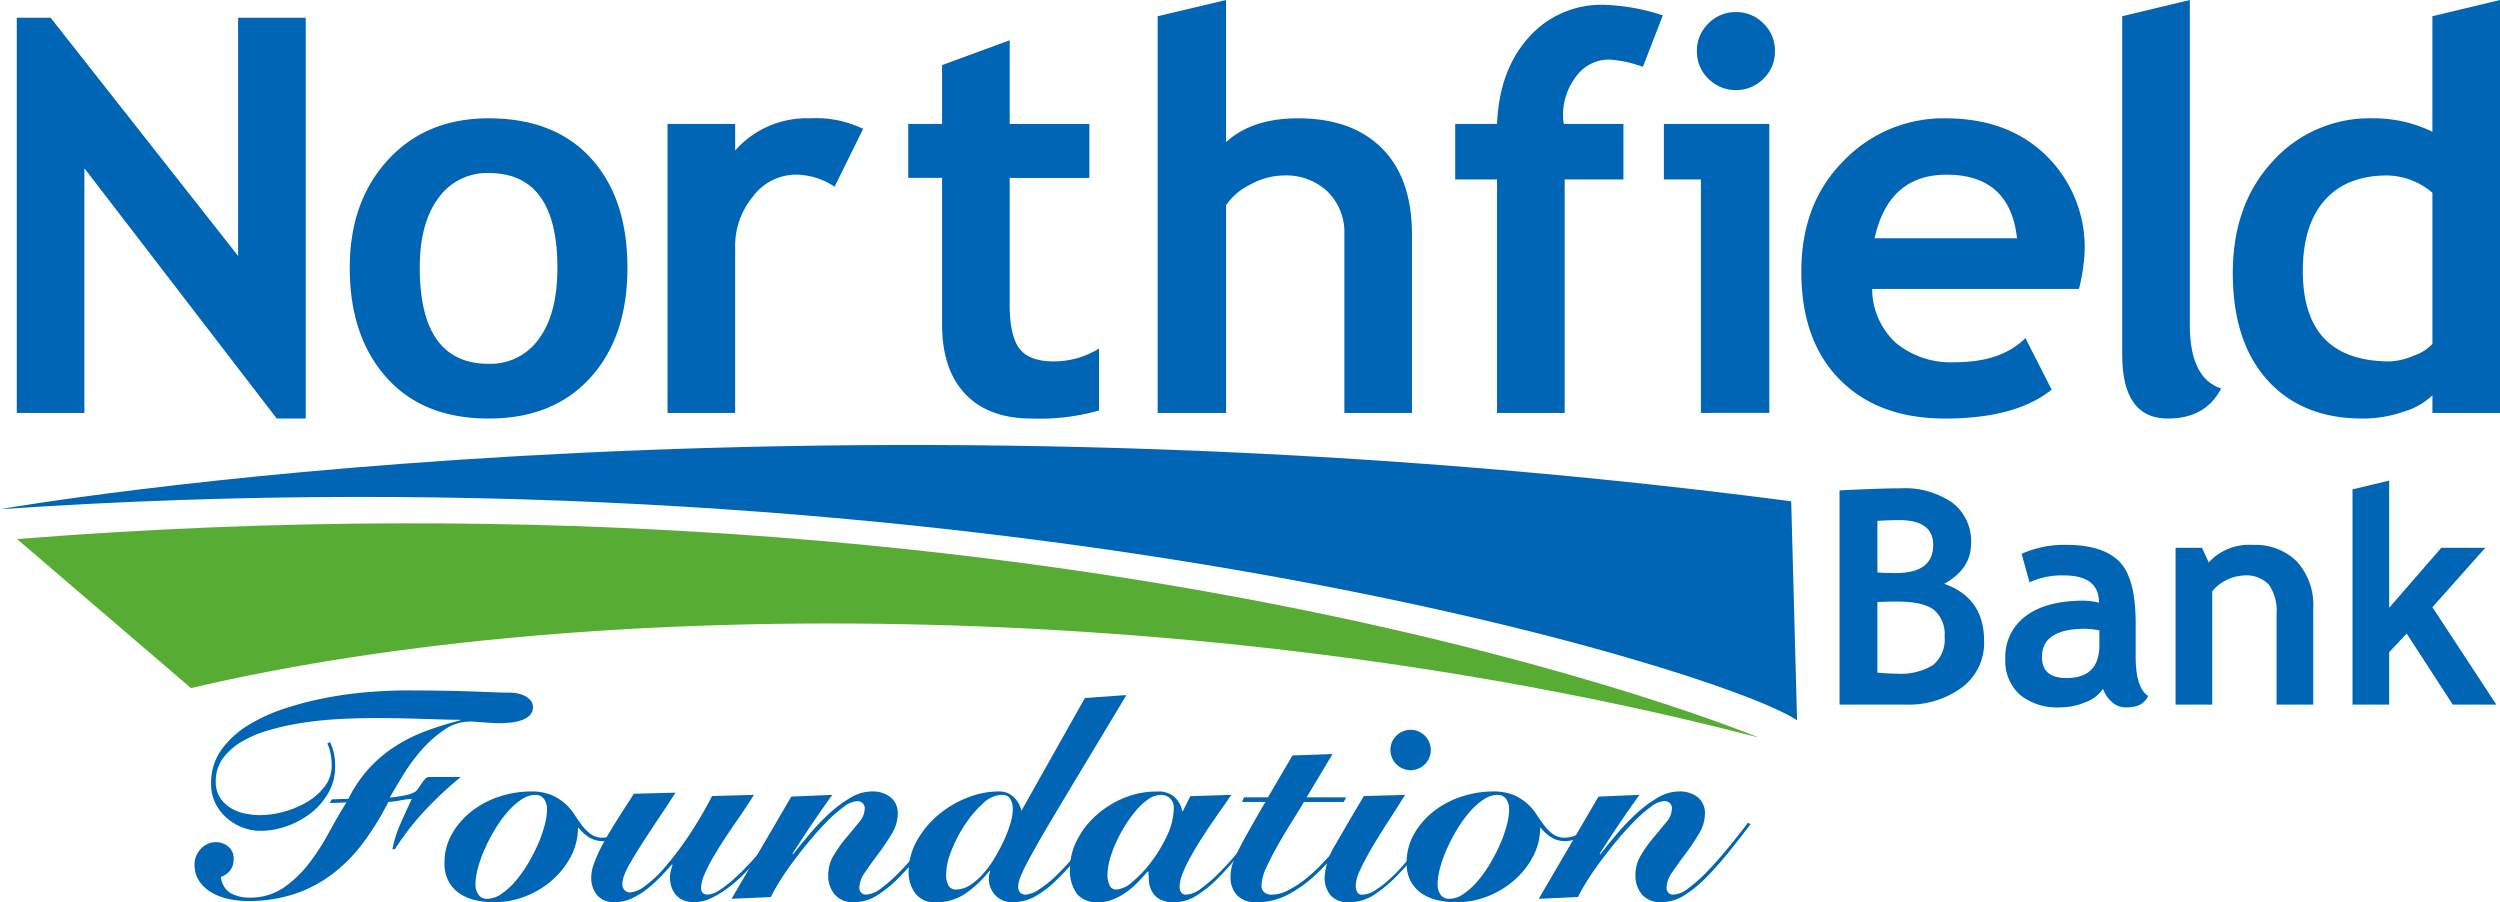
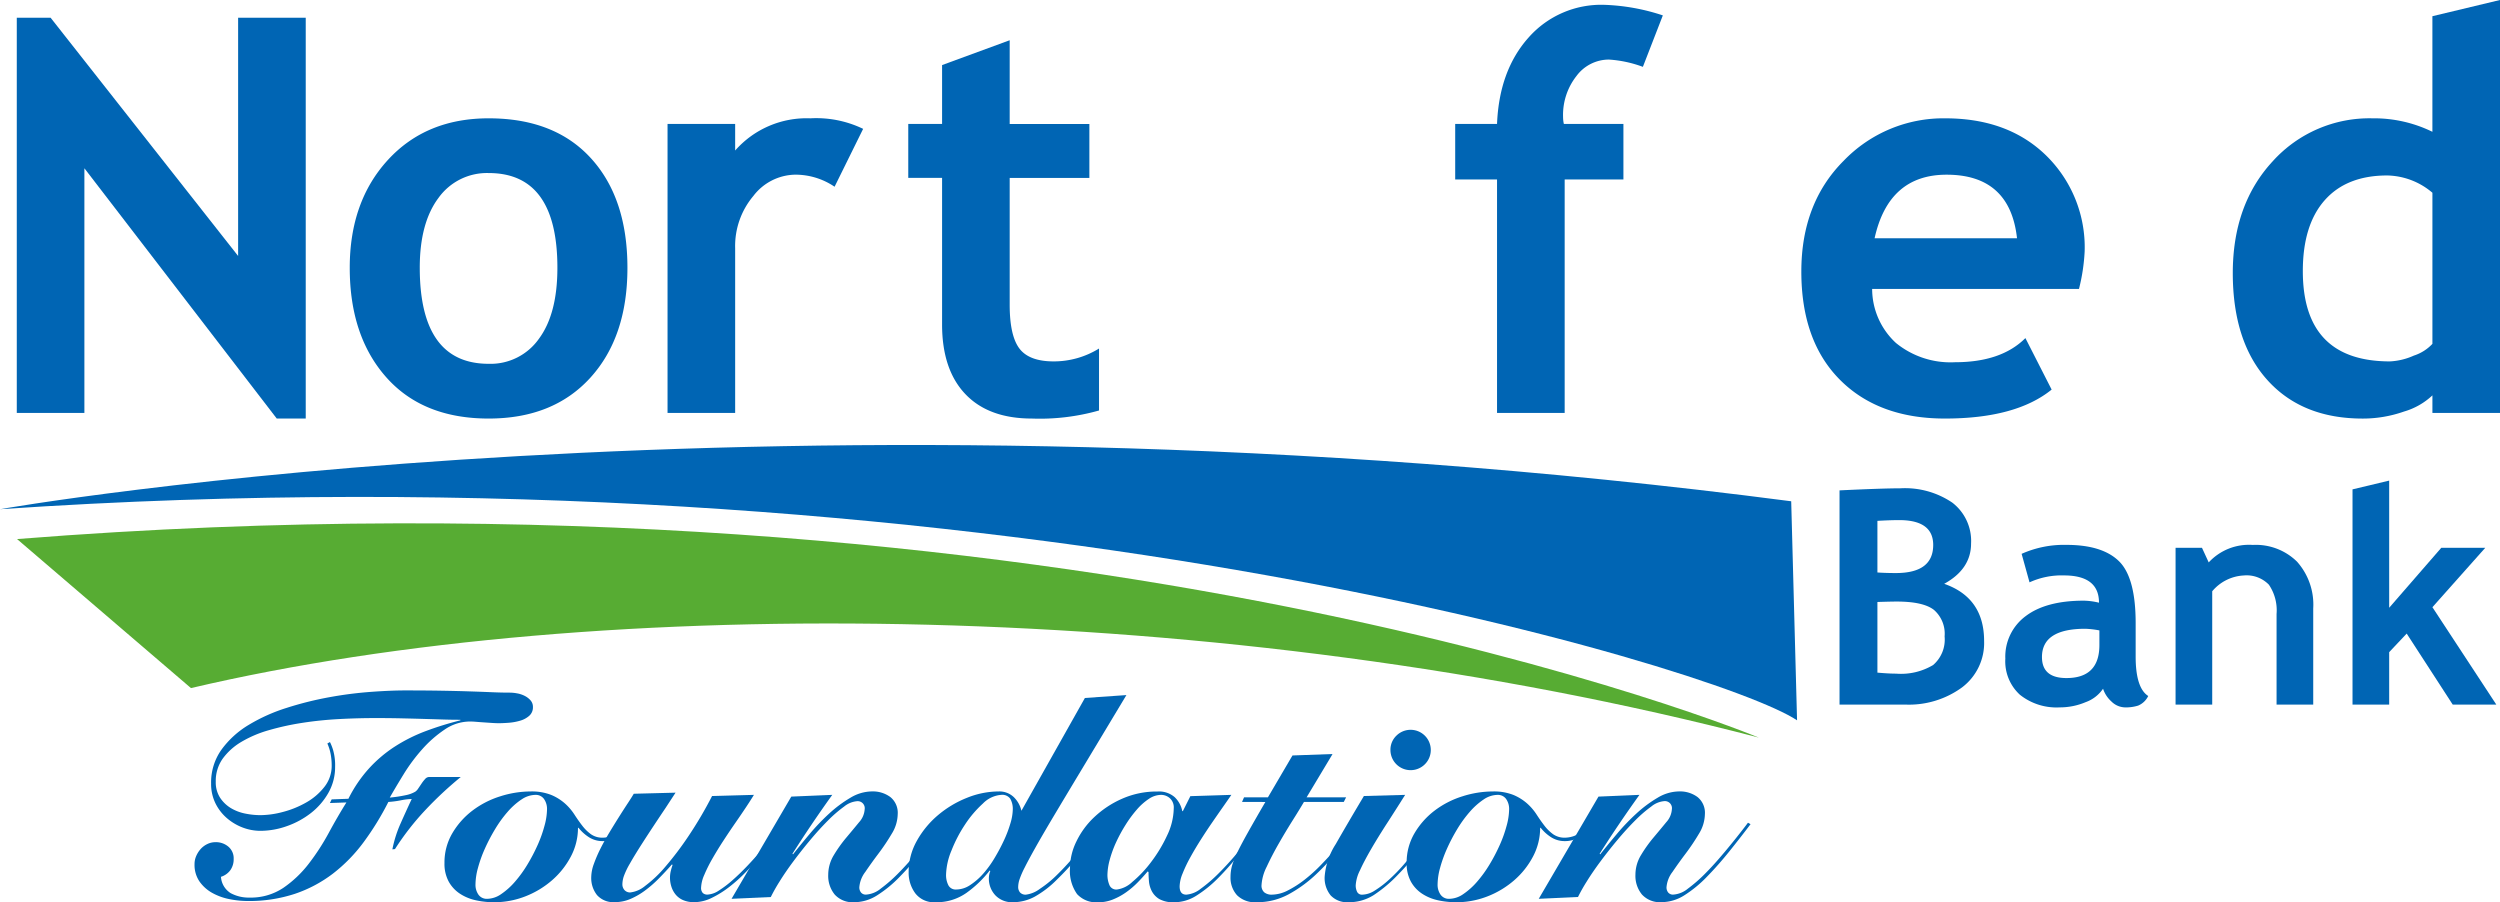
<svg xmlns="http://www.w3.org/2000/svg" id="Northfield_Bank_Foundation_Logo" data-name="Northfield Bank Foundation Logo" width="319.436" height="115.282" viewBox="0 0 319.436 115.282">
  <defs>
    <clipPath id="clip-path">
      <rect id="Rectangle_392" data-name="Rectangle 392" width="319.436" height="115.282" fill="none" />
    </clipPath>
  </defs>
  <g id="Group_438" data-name="Group 438" clip-path="url(#clip-path)">
    <path id="Path_1222" data-name="Path 1222" d="M229.618,92.039C219.653,85.34,125.143,56.515,0,65.064c.009,0,100.565-17.768,228.87-1.014Z" fill="#0065b4" />
    <path id="Path_1223" data-name="Path 1223" d="M35.362,53.48,10.783,21.5V52.759H2.144V2.262h4.32L30.426,32.706V2.262h8.639V53.48Z" fill="#0065b4" />
    <path id="Path_1224" data-name="Path 1224" d="M44.688,34.212q0-8.46,4.878-13.777t12.88-5.316q8.414,0,13.068,5.109T80.17,34.212q0,8.841-4.743,14.054T62.446,53.48q-8.413,0-13.087-5.268t-4.671-14m8.947,0q0,12.273,8.811,12.274a7.563,7.563,0,0,0,6.409-3.192q2.367-3.187,2.366-9.082,0-12.1-8.775-12.1A7.612,7.612,0,0,0,56.019,25.3q-2.385,3.191-2.384,8.912" fill="#0065b4" />
    <path id="Path_1225" data-name="Path 1225" d="M106.637,23.861a8.911,8.911,0,0,0-5.06-1.543,6.864,6.864,0,0,0-5.32,2.725,9.933,9.933,0,0,0-2.323,6.663V52.759H85.295V15.839h8.639v3.394a12.155,12.155,0,0,1,9.605-4.114,13.752,13.752,0,0,1,6.748,1.346Z" fill="#0065b4" />
    <path id="Path_1226" data-name="Path 1226" d="M120.374,22.729h-4.321v-6.89h4.321V8.315l8.638-3.173v10.7h10.182v6.89H129.012V38.923q0,3.975,1.245,5.613t4.358,1.642a10.981,10.981,0,0,0,5.812-1.645v7.916a27.692,27.692,0,0,1-8.574,1.031q-5.533,0-8.507-3.128t-2.972-8.9Z" fill="#0065b4" />
-     <path id="Path_1227" data-name="Path 1227" d="M171.776,52.759V29.98a7.3,7.3,0,0,0-2.137-5.49,7.676,7.676,0,0,0-5.578-2.07,9.072,9.072,0,0,0-4.3,1.158,7.966,7.966,0,0,0-3.1,2.637V52.759h-8.74V2.071L156.657,0V18.153q3.341-3.035,9.193-3.034,6.918,0,10.742,3.847t3.822,11.024V52.759Z" fill="#0065b4" />
    <path id="Path_1228" data-name="Path 1228" d="M209.918,8.542a15.209,15.209,0,0,0-4.342-.931,5.168,5.168,0,0,0-4.156,2.118,8.039,8.039,0,0,0-1.7,5.206,4.1,4.1,0,0,0,.1.9h7.611v7.1h-7.506V52.759h-8.642V22.934h-5.346v-7.1h5.346q.279-6.832,4.02-11.027A12.37,12.37,0,0,1,204.981.617a26.371,26.371,0,0,1,7.487,1.351Z" fill="#0065b4" />
-     <path id="Path_1229" data-name="Path 1229" d="M217.333,52.759V22.934H212.6v-7.1h13.474v36.92Zm4.476-51.216a4.81,4.81,0,0,1,3.525,1.462,4.809,4.809,0,0,1,1.46,3.526,4.809,4.809,0,0,1-1.46,3.526,4.981,4.981,0,0,1-7.05,0,4.8,4.8,0,0,1-1.464-3.526,4.8,4.8,0,0,1,1.464-3.526,4.805,4.805,0,0,1,3.525-1.462" fill="#0065b4" />
    <path id="Path_1230" data-name="Path 1230" d="M265.636,36.922H239.212a9.42,9.42,0,0,0,3.041,6.9,11.027,11.027,0,0,0,7.541,2.462q5.919,0,9-3.085l3.353,6.581q-4.568,3.7-13.637,3.7-8.484,0-13.416-4.957t-4.93-13.829q0-8.734,5.412-14.153a17.679,17.679,0,0,1,12.983-5.422q8.054,0,12.931,4.795a16.4,16.4,0,0,1,4.875,12.212,24.232,24.232,0,0,1-.726,4.8m-26.115-6.48h18.2q-.9-8.122-9-8.124-7.406,0-9.2,8.124" fill="#0065b4" />
-     <path id="Path_1231" data-name="Path 1231" d="M271.165,2.071,279.8,0V41.507q0,6.828,4.01,8.135-1.995,3.837-6.8,3.838-5.846,0-5.845-8.145Z" fill="#0065b4" />
    <path id="Path_1232" data-name="Path 1232" d="M310.8,52.759V50.517a8.876,8.876,0,0,1-3.626,2.066,15.834,15.834,0,0,1-5.279.9q-7.732,0-12.163-4.9T285.293,34.9q0-8.772,5.09-14.281a16.647,16.647,0,0,1,12.752-5.5,16.936,16.936,0,0,1,7.663,1.722V2.071L319.436,0V52.759Zm0-28.131a9.151,9.151,0,0,0-5.773-2.208q-5.186,0-7.985,3.16t-2.8,9.062q0,11.537,11.133,11.536a8.419,8.419,0,0,0,3.057-.743,5.585,5.585,0,0,0,2.368-1.5Z" fill="#0065b4" />
    <path id="Path_1233" data-name="Path 1233" d="M243.413,90.026h-8.368V62.658q5.529-.264,7.752-.264a10.775,10.775,0,0,1,6.656,1.829,6.17,6.17,0,0,1,2.4,5.219q0,3.264-3.434,5.155,5.1,1.776,5.1,7.314a7.11,7.11,0,0,1-2.823,5.923,11.5,11.5,0,0,1-7.283,2.192m-3.528-23.478v6.6c.748.051,1.535.074,2.361.074q4.764,0,4.768-3.587,0-3.175-4.335-3.178-1.147,0-2.794.095m0,10.368v9.025q1.478.132,2.394.13a7.987,7.987,0,0,0,4.722-1.1,4.277,4.277,0,0,0,1.47-3.656,4.033,4.033,0,0,0-1.366-3.392q-1.365-1.064-4.771-1.064-.713,0-2.449.056" fill="#0065b4" />
    <path id="Path_1234" data-name="Path 1234" d="M268.716,88a4.525,4.525,0,0,1-2.225,1.718,8.438,8.438,0,0,1-3.307.667,7.5,7.5,0,0,1-5.1-1.62,5.781,5.781,0,0,1-1.854-4.6,6.435,6.435,0,0,1,2.609-5.447q2.6-1.966,7.415-1.968a8.878,8.878,0,0,1,1.944.26q0-3.483-4.468-3.486a9.857,9.857,0,0,0-4.409.884l-1.009-3.642a13.275,13.275,0,0,1,5.734-1.145q4.575,0,6.706,2.088t2.13,7.9V83.9q0,4,1.607,5.031a2.512,2.512,0,0,1-1.288,1.226,5.237,5.237,0,0,1-1.617.231,2.548,2.548,0,0,1-1.795-.752A3.81,3.81,0,0,1,268.716,88m-.467-7.45a11.83,11.83,0,0,0-1.8-.209q-5.538,0-5.538,3.612,0,2.685,3.125,2.685,4.21,0,4.213-4.215Z" fill="#0065b4" />
    <path id="Path_1235" data-name="Path 1235" d="M290.887,90.026V78.451a5.806,5.806,0,0,0-.982-3.742,3.964,3.964,0,0,0-3.213-1.179,5.634,5.634,0,0,0-4.027,2.019V90.026h-4.683V69.992h3.373l.862,1.87a7,7,0,0,1,5.636-2.234,7.5,7.5,0,0,1,5.649,2.139,8.245,8.245,0,0,1,2.069,5.975V90.026Z" fill="#0065b4" />
    <path id="Path_1236" data-name="Path 1236" d="M313.393,90.026l-5.88-9.071-2.237,2.374v6.7h-4.684v-27.5l4.684-1.121V77.657l6.66-7.665h5.62L310.8,77.585l8.163,12.441Z" fill="#0065b4" />
    <path id="Path_1237" data-name="Path 1237" d="M224.73,94.246c-.014-.007-86.713-36.159-222.552-25.368L24.4,87.92C76.52,75.665,156.54,76.478,224.73,94.246" fill="#57ac33" />
    <path id="Path_1238" data-name="Path 1238" d="M42.156,102.605l.221-.464,2.139-.078a17.173,17.173,0,0,1,2.637-3.882,16.867,16.867,0,0,1,3.3-2.792,20.766,20.766,0,0,1,3.909-1.96,40.438,40.438,0,0,1,4.461-1.386v-.074q-1.106,0-2.249-.036T54.14,91.86q-1.29-.038-2.8-.073t-3.356-.036q-2.286,0-4.682.129t-4.662.48a33.832,33.832,0,0,0-4.292.941A14.775,14.775,0,0,0,30.828,94.8a7.922,7.922,0,0,0-2.376,2.143,4.915,4.915,0,0,0-.883,2.935,3.622,3.622,0,0,0,.552,2.049,4.326,4.326,0,0,0,1.382,1.329,5.734,5.734,0,0,0,1.842.7,9.89,9.89,0,0,0,1.935.2,11.49,11.49,0,0,0,2.855-.406,12.168,12.168,0,0,0,2.966-1.2,7.82,7.82,0,0,0,2.34-1.994,4.339,4.339,0,0,0,.94-2.752,7.932,7.932,0,0,0-.129-1.439A6.076,6.076,0,0,0,41.828,95l.332-.185a6.357,6.357,0,0,1,.421,1.091,7.088,7.088,0,0,1,.238,2.05,6.659,6.659,0,0,1-.867,3.362,8.709,8.709,0,0,1-2.247,2.587,10.8,10.8,0,0,1-3.077,1.663,10.133,10.133,0,0,1-3.352.591,6.4,6.4,0,0,1-2.211-.4,6.768,6.768,0,0,1-2.027-1.182,6,6,0,0,1-1.492-1.9,5.589,5.589,0,0,1-.571-2.566A7.2,7.2,0,0,1,28.3,95.786a11.756,11.756,0,0,1,3.466-3.156,22.16,22.16,0,0,1,4.849-2.177,43.165,43.165,0,0,1,5.458-1.366,49.847,49.847,0,0,1,5.31-.683q2.562-.185,4.37-.185,2.58,0,4.609.035T60,88.342q1.605.052,2.858.106t2.286.053a5.245,5.245,0,0,1,.922.092,3.482,3.482,0,0,1,.959.313,2.506,2.506,0,0,1,.756.571,1.252,1.252,0,0,1,.314.866,1.428,1.428,0,0,1-.48,1.124,3,3,0,0,1-1.18.626,6.949,6.949,0,0,1-1.438.258q-.738.056-1.254.056-.406,0-.922-.036L61.784,92.3c-.344-.024-.67-.047-.977-.073s-.559-.036-.756-.036a5.762,5.762,0,0,0-3.245,1.034,15.026,15.026,0,0,0-2.876,2.531,22.673,22.673,0,0,0-2.36,3.179q-1.032,1.682-1.769,2.975a16.379,16.379,0,0,0,2.009-.3,4,4,0,0,0,1.235-.443,1.374,1.374,0,0,0,.387-.407c.136-.2.277-.407.425-.629a4.552,4.552,0,0,1,.461-.591.685.685,0,0,1,.5-.259h4.057a47.068,47.068,0,0,0-4.573,4.273,34.008,34.008,0,0,0-3.835,4.937l-.332.036a15.344,15.344,0,0,1,1.033-3.272q.7-1.579,1.438-3.162a7.742,7.742,0,0,0-1.383.167,11.918,11.918,0,0,1-1.6.208,35.919,35.919,0,0,1-3.171,5.155,20.251,20.251,0,0,1-3.909,4,16.91,16.91,0,0,1-4.868,2.586,18.689,18.689,0,0,1-6.047.917,11.883,11.883,0,0,1-2.305-.238,7.453,7.453,0,0,1-2.191-.79,4.885,4.885,0,0,1-1.634-1.456,3.757,3.757,0,0,1-.641-2.231,2.554,2.554,0,0,1,.221-1.051,3.3,3.3,0,0,1,.569-.886,2.71,2.71,0,0,1,.846-.627,2.389,2.389,0,0,1,1.047-.239,2.461,2.461,0,0,1,1.637.571,1.942,1.942,0,0,1,.68,1.568,2.4,2.4,0,0,1-.424,1.438,2.334,2.334,0,0,1-1.2.848,2.657,2.657,0,0,0,1.235,2.084,4.84,4.84,0,0,0,2.414.571,7.471,7.471,0,0,0,4.329-1.249,14.287,14.287,0,0,0,3.243-3.084,29.22,29.22,0,0,0,2.561-3.949q1.143-2.11,2.249-3.874Z" fill="#0065b4" />
    <path id="Path_1239" data-name="Path 1239" d="M80.82,105.373c-.1.1-.258.264-.479.5a5.536,5.536,0,0,1-.83.7,6.276,6.276,0,0,1-1.125.624,3.348,3.348,0,0,1-1.364.275,3.214,3.214,0,0,1-1.715-.462,5.416,5.416,0,0,1-1.383-1.236H73.85a7.779,7.779,0,0,1-.9,3.649,10.434,10.434,0,0,1-2.4,3.041,11.6,11.6,0,0,1-3.416,2.065,10.947,10.947,0,0,1-6.353.5,6.024,6.024,0,0,1-2.031-.849,4.4,4.4,0,0,1-1.422-1.548,4.776,4.776,0,0,1-.535-2.359,7.35,7.35,0,0,1,1-3.8,9.971,9.971,0,0,1,2.566-2.893,11.552,11.552,0,0,1,3.546-1.825,12.837,12.837,0,0,1,3.9-.627,6.727,6.727,0,0,1,2.622.442,6.351,6.351,0,0,1,1.754,1.09,6.966,6.966,0,0,1,1.218,1.421q.5.775,1,1.421a5.406,5.406,0,0,0,1.107,1.09,2.531,2.531,0,0,0,1.53.442,3.619,3.619,0,0,0,1.751-.5,6.677,6.677,0,0,0,1.752-1.457Zm-14.221-3.2a9.086,9.086,0,0,0-1.762,1.587,15.343,15.343,0,0,0-1.595,2.214,22.783,22.783,0,0,0-1.3,2.49,16.514,16.514,0,0,0-.871,2.435,8.156,8.156,0,0,0-.315,2.065,2.2,2.2,0,0,0,.389,1.365,1.29,1.29,0,0,0,1.1.517,3.212,3.212,0,0,0,1.8-.609,9.072,9.072,0,0,0,1.762-1.585,15.465,15.465,0,0,0,1.6-2.215,22.707,22.707,0,0,0,1.3-2.491,16.186,16.186,0,0,0,.871-2.453,8.272,8.272,0,0,0,.316-2.047,2.209,2.209,0,0,0-.39-1.365,1.293,1.293,0,0,0-1.094-.516,3.224,3.224,0,0,0-1.8.608" fill="#0065b4" />
    <path id="Path_1240" data-name="Path 1240" d="M86.319,101.282l-1.3,1.989q-1.782,2.655-2.858,4.33t-1.67,2.728a9.729,9.729,0,0,0-.779,1.621,3.328,3.328,0,0,0-.186,1.013,1.085,1.085,0,0,0,.277.775.952.952,0,0,0,.722.294,3.617,3.617,0,0,0,1.9-.83,15.527,15.527,0,0,0,2.553-2.416,40.68,40.68,0,0,0,2.94-3.874,50.942,50.942,0,0,0,3.067-5.2l5.347-.148c-.222.368-.535.861-.941,1.474s-.86,1.284-1.364,2.009-1.021,1.493-1.549,2.3-1.008,1.59-1.438,2.34a18.749,18.749,0,0,0-1.051,2.1,4.418,4.418,0,0,0-.406,1.6.947.947,0,0,0,.222.719.839.839,0,0,0,.59.2,2.867,2.867,0,0,0,1.456-.516,13.527,13.527,0,0,0,1.77-1.346q.94-.829,1.918-1.861t1.843-2.067q.867-1.031,1.6-1.954t1.181-1.512l.332.295q-.627.738-1.439,1.752t-1.751,2.12q-.94,1.108-1.992,2.195a19.392,19.392,0,0,1-2.157,1.935,12.625,12.625,0,0,1-2.231,1.388,5.128,5.128,0,0,1-2.227.54,3.46,3.46,0,0,1-1.4-.258,2.544,2.544,0,0,1-.955-.7,3.019,3.019,0,0,1-.552-1.013,3.781,3.781,0,0,1-.183-1.161,3.615,3.615,0,0,1,.11-.884,7.129,7.129,0,0,1,.22-.737l-.08-.073q-.813.921-1.664,1.786a14.727,14.727,0,0,1-1.774,1.548,9.208,9.208,0,0,1-1.885,1.087,5.021,5.021,0,0,1-1.959.4,2.793,2.793,0,0,1-2.291-.9,3.515,3.515,0,0,1-.74-2.3,5.126,5.126,0,0,1,.333-1.677,17.461,17.461,0,0,1,.85-1.97q.519-1.032,1.165-2.1t1.239-2.008q.593-.94,1.091-1.695t.758-1.2Z" fill="#0065b4" />
    <path id="Path_1241" data-name="Path 1241" d="M93.474,114.844l7.633-13.059,5.236-.222q-2.655,3.69-5.088,7.525l.073.073q.958-1.215,2.139-2.617a27.787,27.787,0,0,1,2.49-2.6,15.923,15.923,0,0,1,2.7-2.009,5.424,5.424,0,0,1,2.756-.812,3.764,3.764,0,0,1,2.349.718,2.581,2.581,0,0,1,.943,2.192,4.915,4.915,0,0,1-.762,2.5,26.962,26.962,0,0,1-1.691,2.524q-.929,1.233-1.691,2.357a3.674,3.674,0,0,0-.762,1.971,1.036,1.036,0,0,0,.209.644.78.78,0,0,0,.666.277,3.281,3.281,0,0,0,1.852-.756,18.776,18.776,0,0,0,2.148-1.862q.848-.849,1.7-1.826t1.585-1.88q.738-.9,1.328-1.66c.394-.5.7-.9.922-1.2l.332.186q-1.254,1.657-2.673,3.428T115,111.989a15.545,15.545,0,0,1-2.941,2.421,5.494,5.494,0,0,1-2.9.871,3.1,3.1,0,0,1-2.5-.977,3.755,3.755,0,0,1-.833-2.525,4.831,4.831,0,0,1,.721-2.526,17.337,17.337,0,0,1,1.608-2.25q.885-1.051,1.607-1.935a2.706,2.706,0,0,0,.721-1.66.9.9,0,0,0-1-1.033,3.021,3.021,0,0,0-1.627.683,16.5,16.5,0,0,0-2.068,1.789q-1.107,1.107-2.25,2.472t-2.157,2.729q-1.016,1.365-1.77,2.582a21.994,21.994,0,0,0-1.125,1.992Z" fill="#0065b4" />
    <path id="Path_1242" data-name="Path 1242" d="M143.927,88.813q-3.1,5.16-5.328,8.863t-3.78,6.3q-1.55,2.6-2.471,4.238t-1.419,2.635a11.172,11.172,0,0,0-.665,1.529,3.249,3.249,0,0,0-.166.939,1.057,1.057,0,0,0,.24.719.947.947,0,0,0,.756.276,3.722,3.722,0,0,0,1.77-.737,14.3,14.3,0,0,0,2.323-1.918,33.459,33.459,0,0,0,3.19-3.65q1.346-1.808,2.083-2.84l.332.184q-.848,1.218-2.3,3.154a34.537,34.537,0,0,1-3.412,3.853,12.77,12.77,0,0,1-2.913,2.237,5.874,5.874,0,0,1-2.726.686,2.944,2.944,0,0,1-2.261-.885,3.11,3.11,0,0,1-.828-2.212,2.473,2.473,0,0,1,.184-.884l-.074-.075a14.193,14.193,0,0,1-2.968,2.858,6.636,6.636,0,0,1-3.963,1.2,3.01,3.01,0,0,1-2.581-1.142,4.4,4.4,0,0,1-.848-2.692,8.114,8.114,0,0,1,1.05-4.018,11.82,11.82,0,0,1,2.708-3.282,13.327,13.327,0,0,1,3.7-2.211,10.885,10.885,0,0,1,4.035-.811,2.668,2.668,0,0,1,1.916.7,3.521,3.521,0,0,1,1,1.77l8.112-14.414ZM129.1,102.08a1.249,1.249,0,0,0-1.163-.517,3.637,3.637,0,0,0-2.346,1.107,13.89,13.89,0,0,0-2.289,2.691,17.525,17.525,0,0,0-1.736,3.337,8.568,8.568,0,0,0-.683,3.042,2.848,2.848,0,0,0,.3,1.383,1.048,1.048,0,0,0,1,.534,3.236,3.236,0,0,0,1.755-.553,8.243,8.243,0,0,0,1.68-1.456A13.1,13.1,0,0,0,127.1,109.6a23.615,23.615,0,0,0,1.2-2.267,15.348,15.348,0,0,0,.813-2.156,6.571,6.571,0,0,0,.295-1.735,2.6,2.6,0,0,0-.314-1.363" fill="#0065b4" />
    <path id="Path_1243" data-name="Path 1243" d="M157.338,101.563q-.406.591-1.051,1.511t-1.383,1.99q-.737,1.069-1.475,2.23t-1.346,2.266a17.776,17.776,0,0,0-.983,2.063,4.614,4.614,0,0,0-.374,1.621q0,1.069.848,1.069a3.351,3.351,0,0,0,1.825-.737,18.65,18.65,0,0,0,2.3-1.973,37.919,37.919,0,0,0,2.618-2.894q1.363-1.662,2.766-3.5l.221.147-2.877,3.669a34.825,34.825,0,0,1-2.784,3.172,15.391,15.391,0,0,1-2.765,2.237,5.318,5.318,0,0,1-2.819.852,3.7,3.7,0,0,1-1.911-.4,2.566,2.566,0,0,1-.974-1.014,3.38,3.38,0,0,1-.367-1.271c-.037-.444-.055-.836-.055-1.18l-.111-.074q-.591.7-1.272,1.4a10.672,10.672,0,0,1-1.494,1.273,8.145,8.145,0,0,1-1.7.921,5.054,5.054,0,0,1-1.881.35,3.332,3.332,0,0,1-2.674-1.051,5.122,5.122,0,0,1-.9-3.373,7.789,7.789,0,0,1,.809-3.337,10.522,10.522,0,0,1,2.3-3.132,12.452,12.452,0,0,1,3.549-2.341,10.944,10.944,0,0,1,4.524-.922,3.051,3.051,0,0,1,2.189.719,3.34,3.34,0,0,1,.974,1.788h.074l.959-1.913Zm-12.628,11.1a15.062,15.062,0,0,0,2.394-2.545,18.2,18.2,0,0,0,2.025-3.373,8.29,8.29,0,0,0,.847-3.484,1.579,1.579,0,0,0-.5-1.272,1.688,1.688,0,0,0-1.124-.425,2.854,2.854,0,0,0-1.564.517,7.528,7.528,0,0,0-1.547,1.383,15.416,15.416,0,0,0-1.436,1.953,19.527,19.527,0,0,0-1.2,2.213,14.188,14.188,0,0,0-.81,2.23,7.737,7.737,0,0,0-.294,1.954,3.34,3.34,0,0,0,.239,1.236.943.943,0,0,0,.976.608,3.533,3.533,0,0,0,1.988-.995" fill="#0065b4" />
    <path id="Path_1244" data-name="Path 1244" d="M158.7,102.469l.258-.594h3.053l3.134-5.346,5.125-.185-3.318,5.531H172l-.3.594h-5.088q-.518.883-1.42,2.317t-1.789,2.98q-.885,1.545-1.549,2.979a5.964,5.964,0,0,0-.663,2.354,1.131,1.131,0,0,0,.351.92,1.47,1.47,0,0,0,.976.294,4.568,4.568,0,0,0,2.029-.534,13.167,13.167,0,0,0,2.157-1.383,20.246,20.246,0,0,0,2.1-1.9q1.014-1.05,1.918-2.083t1.641-1.936q.738-.9,1.18-1.456l.3.146q-1.254,1.478-2.656,3.246a30.882,30.882,0,0,1-3.023,3.3,16.677,16.677,0,0,1-3.5,2.55,8.453,8.453,0,0,1-4.09,1.019,3.254,3.254,0,0,1-2.518-.9,3.326,3.326,0,0,1-.827-2.338,5.378,5.378,0,0,1,.2-1.455,10.977,10.977,0,0,1,.717-1.767q.515-1.05,1.362-2.559t2.175-3.792Z" fill="#0065b4" />
    <path id="Path_1245" data-name="Path 1245" d="M179.541,101.564q-1.181,1.879-2.326,3.648t-2.031,3.3q-.888,1.528-1.422,2.709a4.883,4.883,0,0,0-.536,1.879,1.833,1.833,0,0,0,.184.865.683.683,0,0,0,.664.351,3.1,3.1,0,0,0,1.6-.535,12.476,12.476,0,0,0,1.789-1.363,22.754,22.754,0,0,0,1.844-1.879q.919-1.049,1.732-2.062t1.457-1.916q.645-.9,1.051-1.455l.295.111q-.885,1.254-2.213,3.042a33.986,33.986,0,0,1-2.986,3.485,17.775,17.775,0,0,1-3.135,2.637,5.907,5.907,0,0,1-3.2.9,2.9,2.9,0,0,1-2.279-.866,3.51,3.51,0,0,1-.771-2.416,8.9,8.9,0,0,1,1.419-4.148q1.419-2.49,3.594-6.141Zm-1.123-7.558a2.578,2.578,0,1,1-.755,1.823,2.486,2.486,0,0,1,.755-1.823" fill="#0065b4" />
    <path id="Path_1246" data-name="Path 1246" d="M203.76,105.373q-.148.147-.48.5a5.536,5.536,0,0,1-.83.7,6.276,6.276,0,0,1-1.125.624,3.347,3.347,0,0,1-1.363.275,3.212,3.212,0,0,1-1.715-.462,5.416,5.416,0,0,1-1.383-1.236h-.074a7.791,7.791,0,0,1-.9,3.649,10.437,10.437,0,0,1-2.4,3.041,11.585,11.585,0,0,1-3.416,2.065,10.943,10.943,0,0,1-6.352.5,6.021,6.021,0,0,1-2.032-.849,4.409,4.409,0,0,1-1.421-1.548,4.765,4.765,0,0,1-.536-2.359,7.35,7.35,0,0,1,1-3.8,9.989,9.989,0,0,1,2.567-2.893,11.53,11.53,0,0,1,3.546-1.825,12.831,12.831,0,0,1,3.9-.627,6.72,6.72,0,0,1,2.622.442,6.322,6.322,0,0,1,1.754,1.09,7,7,0,0,1,1.219,1.421q.5.775,1,1.421a5.4,5.4,0,0,0,1.106,1.09,2.536,2.536,0,0,0,1.531.442,3.625,3.625,0,0,0,1.751-.5,6.709,6.709,0,0,0,1.752-1.457Zm-14.222-3.2a9.115,9.115,0,0,0-1.762,1.587,15.5,15.5,0,0,0-1.6,2.214,22.774,22.774,0,0,0-1.3,2.49,16.638,16.638,0,0,0-.872,2.435,8.2,8.2,0,0,0-.315,2.065,2.2,2.2,0,0,0,.389,1.365,1.292,1.292,0,0,0,1.1.517,3.215,3.215,0,0,0,1.8-.609,9.071,9.071,0,0,0,1.762-1.585,15.621,15.621,0,0,0,1.6-2.215,22.7,22.7,0,0,0,1.3-2.491,16.193,16.193,0,0,0,.872-2.453,8.265,8.265,0,0,0,.315-2.047,2.209,2.209,0,0,0-.39-1.365,1.289,1.289,0,0,0-1.094-.516,3.224,3.224,0,0,0-1.8.608" fill="#0065b4" />
    <path id="Path_1247" data-name="Path 1247" d="M196.612,114.844l7.633-13.059,5.236-.222q-2.653,3.69-5.088,7.525l.073.073q.958-1.215,2.139-2.617a27.533,27.533,0,0,1,2.49-2.6,15.889,15.889,0,0,1,2.7-2.009,5.416,5.416,0,0,1,2.755-.812,3.764,3.764,0,0,1,2.349.718,2.581,2.581,0,0,1,.943,2.192,4.915,4.915,0,0,1-.762,2.5,27.158,27.158,0,0,1-1.691,2.524q-.93,1.233-1.691,2.357a3.674,3.674,0,0,0-.762,1.971,1.03,1.03,0,0,0,.209.644.78.78,0,0,0,.666.277,3.281,3.281,0,0,0,1.852-.756,18.776,18.776,0,0,0,2.148-1.862q.849-.849,1.7-1.826t1.584-1.88q.738-.9,1.328-1.66c.394-.5.7-.9.922-1.2l.331.186q-1.252,1.657-2.672,3.428t-2.859,3.245a15.507,15.507,0,0,1-2.939,2.421,5.5,5.5,0,0,1-2.906.871,3.1,3.1,0,0,1-2.5-.977,3.751,3.751,0,0,1-.834-2.525,4.831,4.831,0,0,1,.721-2.526,17.432,17.432,0,0,1,1.608-2.25q.885-1.051,1.607-1.935a2.706,2.706,0,0,0,.721-1.66.9.9,0,0,0-1-1.033,3.018,3.018,0,0,0-1.627.683,16.574,16.574,0,0,0-2.069,1.789q-1.107,1.107-2.25,2.472t-2.156,2.729q-1.016,1.365-1.77,2.582a21.7,21.7,0,0,0-1.124,1.992Z" fill="#0065b4" />
  </g>
</svg>